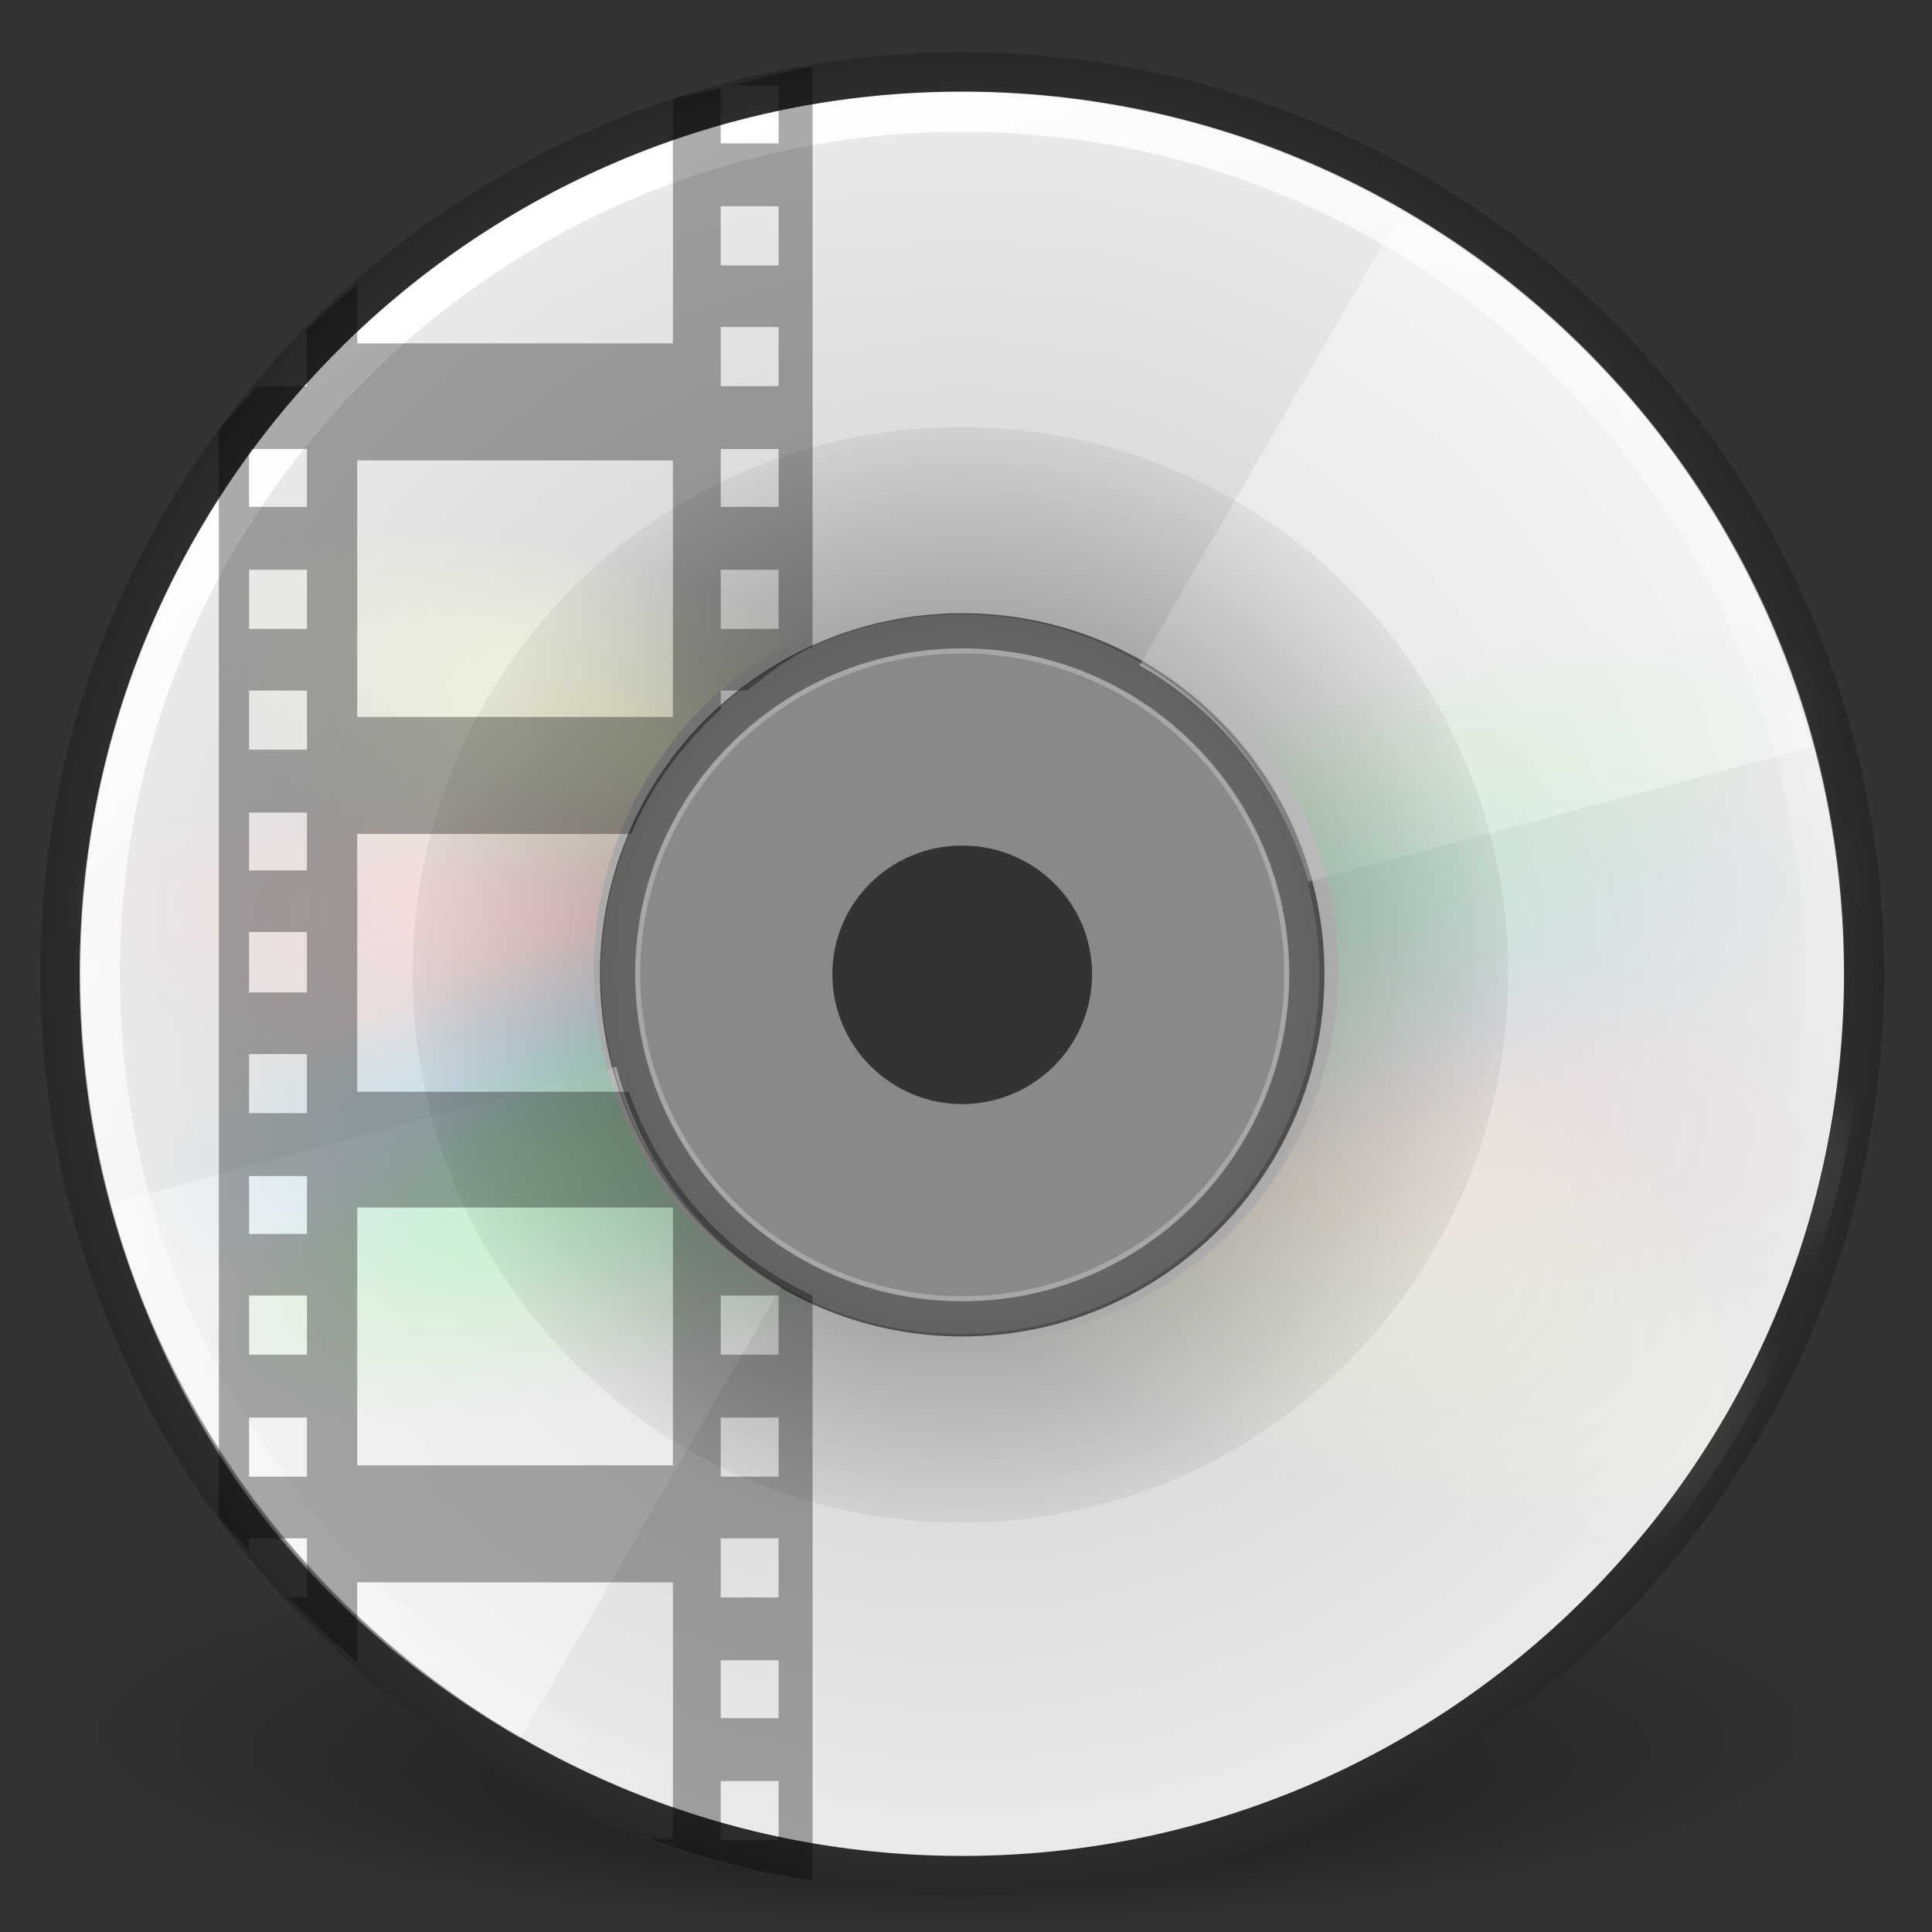
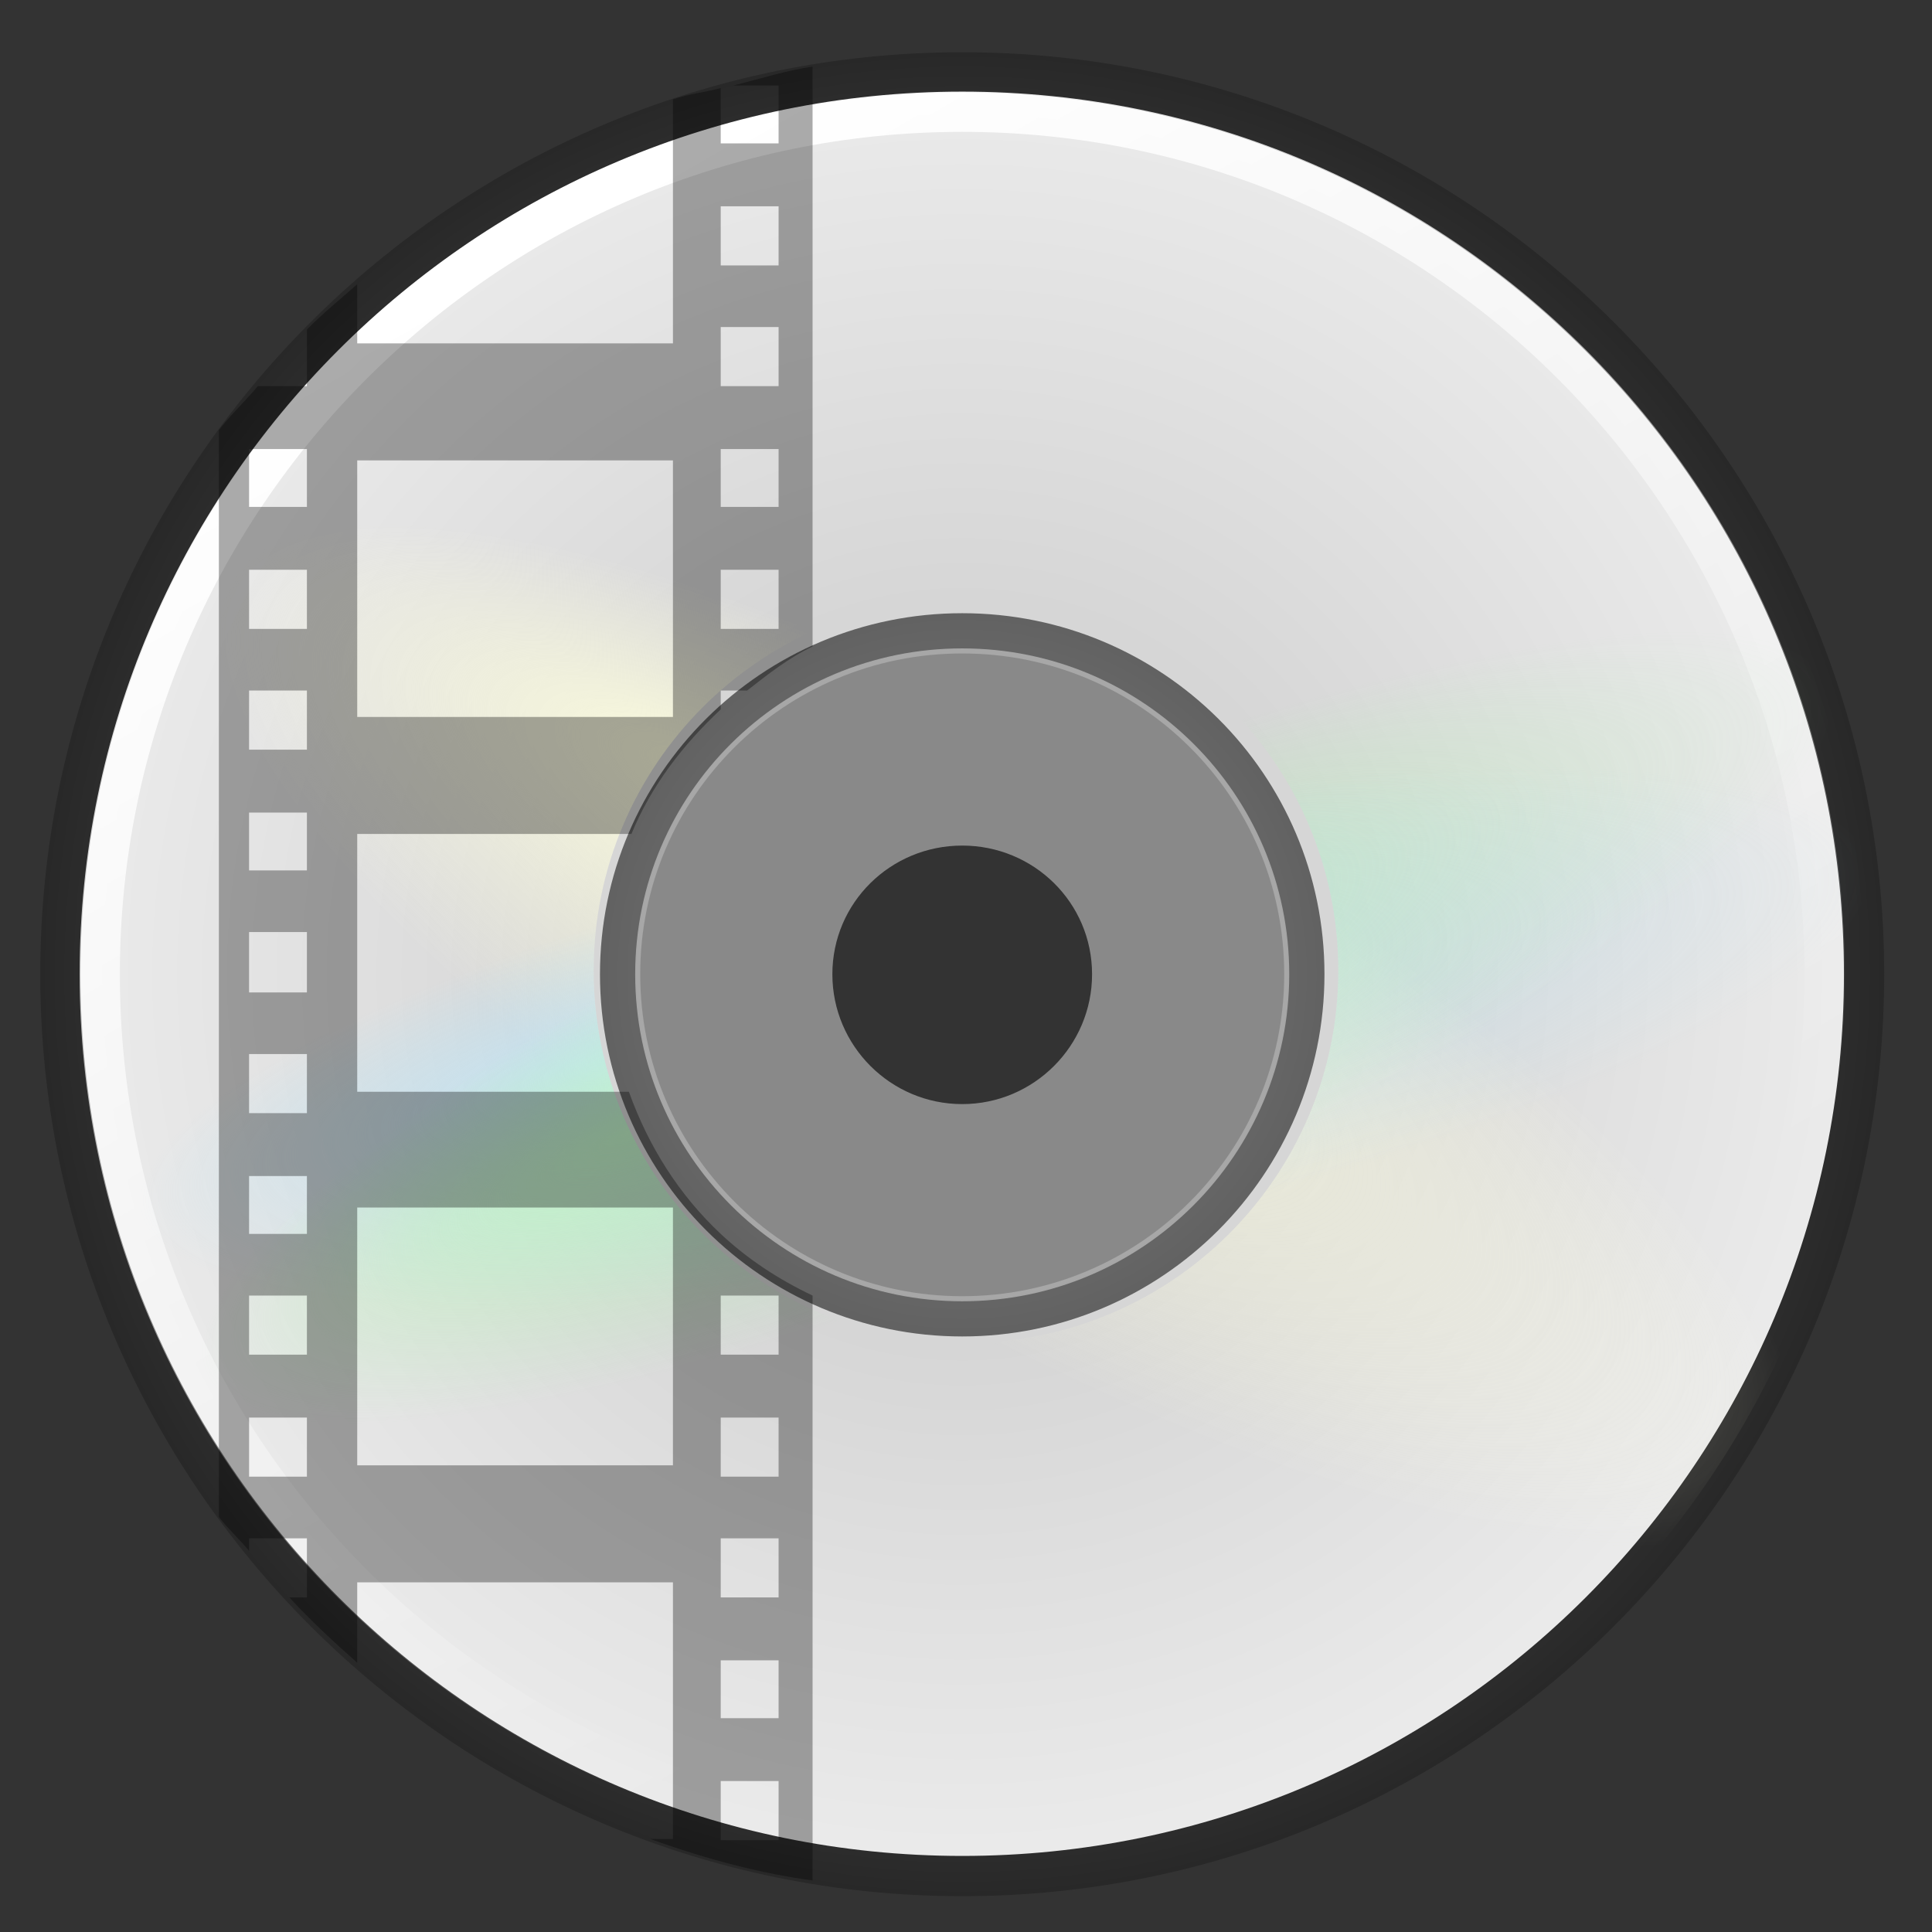
<svg xmlns="http://www.w3.org/2000/svg" xmlns:ns1="http://inkscape.sourceforge.net/DTD/sodipodi-0.dtd" xmlns:ns2="http://www.inkscape.org/namespaces/inkscape" xmlns:xlink="http://www.w3.org/1999/xlink" width="48px" height="48px" id="svg2" ns1:version="0.32" ns2:version="0.42.2" ns1:docbase="/home/silvestre/.icons/yasis/scalable/devices" ns1:docname="gnome-dev-dvd.svg">
  <rect width="100%" height="100%" fill="#333333" stroke="none" />
  <defs id="defs4">
    <linearGradient ns2:collect="always" id="linearGradient4098">
      <stop style="stop-color:#878787;stop-opacity:1" offset="0" id="stop4100" />
      <stop style="stop-color:#282828;stop-opacity:1" offset="1" id="stop4102" />
    </linearGradient>
    <linearGradient ns2:collect="always" id="linearGradient4071">
      <stop style="stop-color:#000000;stop-opacity:0.472" offset="0" id="stop4073" />
      <stop style="stop-color:#000000;stop-opacity:0;" offset="1" id="stop4075" />
    </linearGradient>
    <linearGradient ns2:collect="always" id="linearGradient4070">
      <stop style="stop-color:#000000;stop-opacity:0.503" offset="0" id="stop4072" />
      <stop style="stop-color:#000000;stop-opacity:0;" offset="1" id="stop4074" />
    </linearGradient>
    <linearGradient id="linearGradient4121" ns2:collect="always">
      <stop id="stop4123" offset="0" style="stop-color:#c0fbbf;stop-opacity:0.745" />
      <stop id="stop4125" offset="1" style="stop-color:#aff8b1;stop-opacity:0" />
    </linearGradient>
    <linearGradient ns2:collect="always" id="linearGradient4111">
      <stop style="stop-color:#bfe7fb;stop-opacity:0.745" offset="0" id="stop4113" />
      <stop style="stop-color:#afe3f8;stop-opacity:0" offset="1" id="stop4115" />
    </linearGradient>
    <linearGradient id="linearGradient4101" ns2:collect="always">
      <stop id="stop4103" offset="0" style="stop-color:#fcdddd;stop-opacity:1" />
      <stop id="stop4105" offset="1" style="stop-color:#fcdddd;stop-opacity:0" />
    </linearGradient>
    <linearGradient ns2:collect="always" id="linearGradient4089">
      <stop style="stop-color:#fcfcdd;stop-opacity:1;" offset="0" id="stop4091" />
      <stop style="stop-color:#fcfcdd;stop-opacity:0;" offset="1" id="stop4093" />
    </linearGradient>
    <linearGradient ns2:collect="always" id="linearGradient4079">
      <stop style="stop-color:#c7c7c7;stop-opacity:1" offset="0" id="stop4081" />
      <stop style="stop-color:#ececec;stop-opacity:1" offset="1" id="stop4083" />
    </linearGradient>
    <linearGradient ns2:collect="always" id="linearGradient4055">
      <stop style="stop-color:#ffffff;stop-opacity:1;" offset="0" id="stop4057" />
      <stop style="stop-color:#ffffff;stop-opacity:0;" offset="1" id="stop4059" />
    </linearGradient>
    <radialGradient ns2:collect="always" xlink:href="#linearGradient4071" id="radialGradient4091" gradientUnits="userSpaceOnUse" gradientTransform="matrix(1,0,0,0.189,1.631182e-16,35.804)" cx="23.625" cy="44.125" fx="23.625" fy="56.156" r="21.875" />
    <radialGradient ns2:collect="always" xlink:href="#linearGradient4079" id="radialGradient4093" gradientUnits="userSpaceOnUse" gradientTransform="matrix(0.967,0,0,0.967,0.783,0.793)" cx="23.906" cy="24.219" fx="23.906" fy="24.219" r="22.906" />
    <linearGradient ns2:collect="always" xlink:href="#linearGradient4055" id="linearGradient4095" gradientUnits="userSpaceOnUse" gradientTransform="matrix(0.967,0,0,0.967,0.783,0.793)" x1="14" y1="5.125" x2="31.923" y2="36.169" />
    <radialGradient ns2:collect="always" xlink:href="#linearGradient4089" id="radialGradient4097" gradientUnits="userSpaceOnUse" gradientTransform="matrix(0.838,0.484,-0.15,0.259,8.918,7.513)" cx="23.828" cy="25.666" fx="13.594" fy="19.757" r="22.406" />
    <radialGradient ns2:collect="always" xlink:href="#linearGradient4101" id="radialGradient4100" gradientUnits="userSpaceOnUse" gradientTransform="matrix(0.998,0.159,-3.579368e-2,0.224,1.936,16.299)" cx="23.828" cy="25.666" fx="13.594" fy="19.757" r="22.406" />
    <radialGradient ns2:collect="always" xlink:href="#linearGradient4111" id="radialGradient4102" gradientUnits="userSpaceOnUse" gradientTransform="matrix(0.928,-0.186,4.474314e-2,0.223,1.687,24.475)" cx="23.828" cy="25.666" fx="13.594" fy="19.757" r="22.406" />
    <radialGradient ns2:collect="always" xlink:href="#linearGradient4121" id="radialGradient4104" gradientUnits="userSpaceOnUse" gradientTransform="matrix(0.871,-0.37,8.887130e-2,0.209,2.198,28.963)" cx="23.828" cy="25.666" fx="13.594" fy="19.757" r="22.406" />
    <radialGradient ns2:collect="always" xlink:href="#linearGradient4070" id="radialGradient4106" gradientUnits="userSpaceOnUse" gradientTransform="matrix(1.08,5.050034e-16,-5.050034e-16,1.08,-1.915,-1.947)" cx="23.859" cy="24.234" fx="23.859" fy="24.234" r="13.609" />
    <radialGradient ns2:collect="always" xlink:href="#linearGradient4070" id="radialGradient3345" gradientUnits="userSpaceOnUse" gradientTransform="matrix(1.117,5.220978e-16,-5.220978e-16,1.117,-2.789,-2.848)" cx="23.859" cy="24.234" fx="23.859" fy="24.234" r="13.609" />
    <radialGradient ns2:collect="always" xlink:href="#linearGradient4121" id="radialGradient3348" gradientUnits="userSpaceOnUse" gradientTransform="matrix(0.901,-0.383,9.187959e-2,0.216,1.463,29.109)" cx="23.828" cy="25.666" fx="13.594" fy="19.757" r="22.406" />
    <radialGradient ns2:collect="always" xlink:href="#linearGradient4111" id="radialGradient3351" gradientUnits="userSpaceOnUse" gradientTransform="matrix(0.96,-0.193,4.625770e-2,0.23,0.935,24.469)" cx="23.828" cy="25.666" fx="13.594" fy="19.757" r="22.406" />
    <radialGradient ns2:collect="always" xlink:href="#linearGradient4101" id="radialGradient3354" gradientUnits="userSpaceOnUse" gradientTransform="matrix(1.031,0.165,-3.700530e-2,0.232,1.192,16.016)" cx="23.828" cy="25.666" fx="13.594" fy="19.757" r="22.406" />
    <radialGradient ns2:collect="always" xlink:href="#linearGradient4089" id="radialGradient3357" gradientUnits="userSpaceOnUse" gradientTransform="matrix(0.866,0.5,-0.155,0.268,8.411,6.932)" cx="23.828" cy="25.666" fx="13.594" fy="19.757" r="22.406" />
    <linearGradient ns2:collect="always" xlink:href="#linearGradient4055" id="linearGradient3361" gradientUnits="userSpaceOnUse" gradientTransform="translate(-1.833000e-7,-1.481383e-2)" x1="14" y1="5.125" x2="31.923" y2="36.169" />
    <radialGradient ns2:collect="always" xlink:href="#linearGradient4079" id="radialGradient3365" gradientUnits="userSpaceOnUse" gradientTransform="translate(-1.833000e-7,-1.481383e-2)" cx="23.906" cy="24.219" fx="23.906" fy="24.219" r="22.906" />
    <radialGradient ns2:collect="always" xlink:href="#linearGradient4071" id="radialGradient3368" gradientUnits="userSpaceOnUse" gradientTransform="matrix(1.034,0,0,0.236,-0.809,32.418)" cx="23.625" cy="44.125" fx="23.625" fy="56.156" r="21.875" />
    <radialGradient ns2:collect="always" xlink:href="#linearGradient4098" id="radialGradient4105" cx="23.906" cy="24.204" fx="23.906" fy="24.204" r="22.906" gradientUnits="userSpaceOnUse" />
  </defs>
  <ns1:namedview id="base" pagecolor="#ffffff" bordercolor="#666666" borderopacity="1.0" ns2:pageopacity="0.0" ns2:pageshadow="2" ns2:zoom="0.96614583" ns2:cx="157.02355" ns2:cy="149.20570" ns2:document-units="px" ns2:current-layer="layer1" ns2:window-width="770" ns2:window-height="543" ns2:window-x="152" ns2:window-y="25" />
  <g ns2:label="Layer 1" ns2:groupmode="layer" id="layer1">
-     <path style="color:#000000;fill:url(#radialGradient3368);fill-opacity:1;fill-rule:nonzero;stroke:none;stroke-width:1;stroke-linecap:round;stroke-linejoin:miter;marker:none;marker-start:none;marker-mid:none;marker-end:none;stroke-miterlimit:4;stroke-dashoffset:0;stroke-opacity:0.433;visibility:visible;display:inline;overflow:visible" d="M 46.231,42.846 C 46.231,45.699 36.099,48.015 23.615,48.015 C 11.132,48.015 1,45.699 1,42.846 C 1,39.992 11.132,37.676 23.615,37.676 C 36.099,37.676 46.231,39.992 46.231,42.846 z " id="path3341" />
    <path style="opacity:1;color:#000000;fill:url(#radialGradient3365);fill-opacity:1;fill-rule:nonzero;stroke:url(#radialGradient4105);stroke-width:1;stroke-linecap:round;stroke-linejoin:miter;marker:none;marker-start:none;marker-mid:none;marker-end:none;stroke-miterlimit:4;stroke-dasharray:none;stroke-dashoffset:0;stroke-opacity:1;visibility:visible;display:inline;overflow:visible" d="M 23.906,1.798 C 11.54,1.798 1.5,11.837 1.5,24.204 C 1.5,36.571 11.54,46.61 23.906,46.61 C 36.273,46.61 46.312,36.571 46.312,24.204 C 46.312,11.837 36.273,1.798 23.906,1.798 z M 23.906,15.735 C 28.596,15.735 32.406,19.514 32.406,24.204 C 32.406,28.893 28.596,32.704 23.906,32.704 C 19.217,32.704 15.406,28.893 15.406,24.204 C 15.406,19.514 19.217,15.735 23.906,15.735 z " id="path3318" />
    <path style="opacity:1;color:#000000;fill:#ffffff;fill-opacity:0.422;fill-rule:nonzero;stroke:none;stroke-width:1;stroke-linecap:round;stroke-linejoin:miter;marker:none;marker-start:none;marker-mid:none;marker-end:none;stroke-miterlimit:4;stroke-dasharray:none;stroke-dashoffset:0;stroke-opacity:1;visibility:visible;display:inline;overflow:visible" d="M 23.906,16.109 C 19.424,16.109 15.781,19.722 15.781,24.205 C 15.781,28.687 19.424,32.33 23.906,32.33 C 28.389,32.33 32.031,28.687 32.031,24.205 C 32.031,19.722 28.389,16.109 23.906,16.109 z M 23.906,21.008 C 25.685,21.008 27.132,22.426 27.132,24.205 C 27.132,25.983 25.685,27.431 23.906,27.431 C 22.128,27.431 20.68,25.983 20.68,24.205 C 20.68,22.426 22.128,21.008 23.906,21.008 z " id="path4046" />
    <path style="opacity:1;color:#000000;fill:none;fill-opacity:1;fill-rule:nonzero;stroke:url(#linearGradient3361);stroke-width:1;stroke-linecap:round;stroke-linejoin:miter;marker:none;marker-start:none;marker-mid:none;marker-end:none;stroke-miterlimit:4;stroke-dasharray:none;stroke-dashoffset:0;stroke-opacity:1;visibility:visible;display:inline;overflow:visible" d="M 23.906,2.776 C 12.079,2.776 2.478,12.377 2.478,24.204 C 2.478,36.031 12.079,45.632 23.906,45.632 C 35.733,45.632 45.334,36.031 45.334,24.204 C 45.334,12.377 35.733,2.776 23.906,2.776 z " id="path4053" ns1:nodetypes="csssc" />
-     <path style="color:#000000;fill:#ffffff;fill-opacity:0.407;fill-rule:nonzero;stroke:none;stroke-width:1;stroke-linecap:round;stroke-linejoin:miter;marker:none;marker-start:none;marker-mid:none;marker-end:none;stroke-miterlimit:4;stroke-dashoffset:0;stroke-opacity:1;visibility:visible;display:inline;overflow:visible" d="M 34.812 5.281 L 28.312 16.531 C 30.365 17.691 31.842 19.592 32.5 21.906 L 45 18.562 C 43.437 12.731 40.041 8.3 34.812 5.281 z M 15.312 26.5 L 2.75 29.906 C 4.313 35.738 7.709 40.169 12.938 43.188 L 19.406 31.969 C 17.371 30.758 15.912 28.852 15.312 26.5 z " id="path4069" />
    <path style="opacity:1;color:#000000;fill:url(#radialGradient3357);fill-opacity:1;fill-rule:nonzero;stroke:none;stroke-width:1;stroke-linecap:round;stroke-linejoin:miter;marker:none;marker-start:none;marker-mid:none;marker-end:none;stroke-miterlimit:4;stroke-dasharray:none;stroke-dashoffset:0;stroke-opacity:1;visibility:visible;display:inline;overflow:visible" d="M 23.906,1.798 C 11.54,1.798 1.5,11.837 1.5,24.204 C 1.5,36.571 11.54,46.61 23.906,46.61 C 36.273,46.61 46.312,36.571 46.312,24.204 C 46.312,11.837 36.273,1.798 23.906,1.798 z M 24,14.86 C 29.106,14.86 33.25,19.004 33.25,24.11 C 33.25,29.216 29.106,33.36 24,33.36 C 18.894,33.36 14.75,29.216 14.75,24.11 C 14.75,19.004 18.894,14.86 24,14.86 z " id="path4087" />
-     <path style="opacity:1;color:#000000;fill:url(#radialGradient3354);fill-opacity:1;fill-rule:nonzero;stroke:none;stroke-width:1;stroke-linecap:round;stroke-linejoin:miter;marker:none;marker-start:none;marker-mid:none;marker-end:none;stroke-miterlimit:4;stroke-dasharray:none;stroke-dashoffset:0;stroke-opacity:1;visibility:visible;display:inline;overflow:visible" d="M 22.906,1.829 C 12.498,2.286 3.486,9.987 1.781,20.673 C -0.167,32.885 8.163,44.381 20.375,46.329 C 32.587,48.277 44.083,39.947 46.031,27.735 C 47.979,15.523 39.65,4.027 27.437,2.079 C 25.911,1.835 24.393,1.764 22.906,1.829 z M 24,14.86 C 29.106,14.86 33.25,19.004 33.25,24.11 C 33.25,29.216 29.106,33.36 24,33.36 C 18.894,33.36 14.75,29.216 14.75,24.11 C 14.75,19.004 18.894,14.86 24,14.86 z " id="path4097" />
    <path style="opacity:1;color:#000000;fill:url(#radialGradient3351);fill-opacity:1;fill-rule:nonzero;stroke:none;stroke-width:1;stroke-linecap:round;stroke-linejoin:miter;marker:none;marker-start:none;marker-mid:none;marker-end:none;stroke-miterlimit:4;stroke-dasharray:none;stroke-dashoffset:0;stroke-opacity:1;visibility:visible;display:inline;overflow:visible" d="M 25.125,1.829 C 12.777,1.158 2.203,10.637 1.531,22.985 C 0.86,35.334 10.339,45.908 22.687,46.579 C 35.036,47.25 45.61,37.771 46.281,25.423 C 46.953,13.074 37.473,2.5 25.125,1.829 z M 24,14.86 C 29.106,14.86 33.25,19.004 33.25,24.11 C 33.25,29.216 29.106,33.36 24,33.36 C 18.894,33.36 14.75,29.216 14.75,24.11 C 14.75,19.004 18.894,14.86 24,14.86 z " id="path4107" />
    <path style="opacity:1;color:#000000;fill:url(#radialGradient3348);fill-opacity:1;fill-rule:nonzero;stroke:none;stroke-width:1;stroke-linecap:round;stroke-linejoin:miter;marker:none;marker-start:none;marker-mid:none;marker-end:none;stroke-miterlimit:4;stroke-dasharray:none;stroke-dashoffset:0;stroke-opacity:1;visibility:visible;display:inline;overflow:visible" d="M 25.094,1.829 C 23.607,1.75 22.091,1.818 20.562,2.048 C 8.333,3.887 -0.09,15.319 1.75,27.548 C 3.59,39.777 15.021,48.2 27.25,46.36 C 39.479,44.52 47.902,33.089 46.062,20.86 C 44.453,10.16 35.498,2.378 25.094,1.829 z M 24,14.86 C 29.106,14.86 33.25,19.004 33.25,24.11 C 33.25,29.216 29.106,33.36 24,33.36 C 18.894,33.36 14.75,29.216 14.75,24.11 C 14.75,19.004 18.894,14.86 24,14.86 z " id="path4117" />
-     <path style="opacity:1;color:#000000;fill:url(#radialGradient3345);fill-opacity:1;fill-rule:nonzero;stroke:none;stroke-width:1;stroke-linecap:round;stroke-linejoin:miter;marker:none;marker-start:none;marker-mid:none;marker-end:none;stroke-miterlimit:4;stroke-dasharray:none;stroke-dashoffset:0;stroke-opacity:0.433;visibility:visible;display:inline;overflow:visible" d="M 23.875,10.61 C 16.361,10.61 10.25,16.69 10.25,24.204 C 10.25,31.718 16.361,37.829 23.875,37.829 C 31.389,37.829 37.469,31.718 37.469,24.204 C 37.469,16.69 31.389,10.61 23.875,10.61 z M 23.875,15.266 C 28.803,15.266 32.781,19.276 32.781,24.204 C 32.781,29.132 28.803,33.141 23.875,33.141 C 18.947,33.141 14.937,29.132 14.937,24.204 C 14.937,19.276 18.947,15.266 23.875,15.266 z " id="path3338" />
    <path style="opacity:1;color:#000000;fill:#000000;fill-opacity:0.332;fill-rule:nonzero;stroke:none;stroke-width:0.5;stroke-linecap:round;stroke-linejoin:round;marker:none;marker-start:none;marker-mid:none;marker-end:none;stroke-miterlimit:4;stroke-dasharray:none;stroke-dashoffset:0;stroke-opacity:1;visibility:visible;display:inline;overflow:visible" d="M 20.188 1.656 C 19.595 1.735 18.891 1.956 18.219 2.125 L 19.344 2.125 L 19.344 3.562 L 17.906 3.562 L 17.906 2.188 C 17.495 2.298 17.148 2.325 16.719 2.469 L 16.719 8.531 L 8.875 8.531 L 8.875 7.062 C 8.443 7.446 8.004 7.798 7.625 8.188 L 7.625 9.594 L 6.406 9.594 C 6.099 9.962 5.704 10.333 5.438 10.688 L 5.438 37.688 C 5.644 37.961 5.957 38.249 6.188 38.531 L 6.188 38.219 L 7.625 38.219 L 7.625 39.688 L 7.188 39.688 C 7.701 40.246 8.254 40.762 8.875 41.312 L 8.875 39.312 L 16.719 39.312 L 16.719 45.688 L 16.156 45.688 C 17.62 46.219 18.985 46.558 20.188 46.719 L 20.188 32.188 C 19.344 31.786 18.58 31.288 17.906 30.656 C 16.874 29.69 16.112 28.483 15.625 27.125 L 8.875 27.125 L 8.875 20.719 L 15.688 20.719 C 16.182 19.515 16.971 18.501 17.906 17.625 L 17.906 17.156 L 18.562 17.156 C 19.079 16.752 19.589 16.347 20.188 16.062 L 20.188 1.656 z M 17.906 5.125 L 19.344 5.125 L 19.344 6.594 L 17.906 6.594 L 17.906 5.125 z M 17.906 8.125 L 19.344 8.125 L 19.344 9.594 L 17.906 9.594 L 17.906 8.125 z M 6.188 11.156 L 7.625 11.156 L 7.625 12.594 L 6.188 12.594 L 6.188 11.156 z M 17.906 11.156 L 19.344 11.156 L 19.344 12.594 L 17.906 12.594 L 17.906 11.156 z M 8.875 11.438 L 16.719 11.438 L 16.719 17.812 L 8.875 17.812 L 8.875 11.438 z M 6.188 14.156 L 7.625 14.156 L 7.625 15.625 L 6.188 15.625 L 6.188 14.156 z M 17.906 14.156 L 19.344 14.156 L 19.344 15.625 L 17.906 15.625 L 17.906 14.156 z M 6.188 17.156 L 7.625 17.156 L 7.625 18.625 L 6.188 18.625 L 6.188 17.156 z M 6.188 20.188 L 7.625 20.188 L 7.625 21.625 L 6.188 21.625 L 6.188 20.188 z M 6.188 23.156 L 7.625 23.156 L 7.625 24.656 L 6.188 24.656 L 6.188 23.156 z M 6.188 26.188 L 7.625 26.188 L 7.625 27.656 L 6.188 27.656 L 6.188 26.188 z M 6.188 29.219 L 7.625 29.219 L 7.625 30.656 L 6.188 30.656 L 6.188 29.219 z M 8.875 30 L 16.719 30 L 16.719 36.406 L 8.875 36.406 L 8.875 30 z M 6.188 32.188 L 7.625 32.188 L 7.625 33.656 L 6.188 33.656 L 6.188 32.188 z M 17.906 32.188 L 19.344 32.188 L 19.344 33.656 L 17.906 33.656 L 17.906 32.188 z M 6.188 35.219 L 7.625 35.219 L 7.625 36.688 L 6.188 36.688 L 6.188 35.219 z M 17.906 35.219 L 19.344 35.219 L 19.344 36.688 L 17.906 36.688 L 17.906 35.219 z M 17.906 38.219 L 19.344 38.219 L 19.344 39.688 L 17.906 39.688 L 17.906 38.219 z M 17.906 41.25 L 19.344 41.25 L 19.344 42.688 L 17.906 42.688 L 17.906 41.25 z M 17.906 44.25 L 19.344 44.25 L 19.344 45.719 L 17.906 45.719 L 17.906 44.25 z " id="rect3355" />
  </g>
</svg>